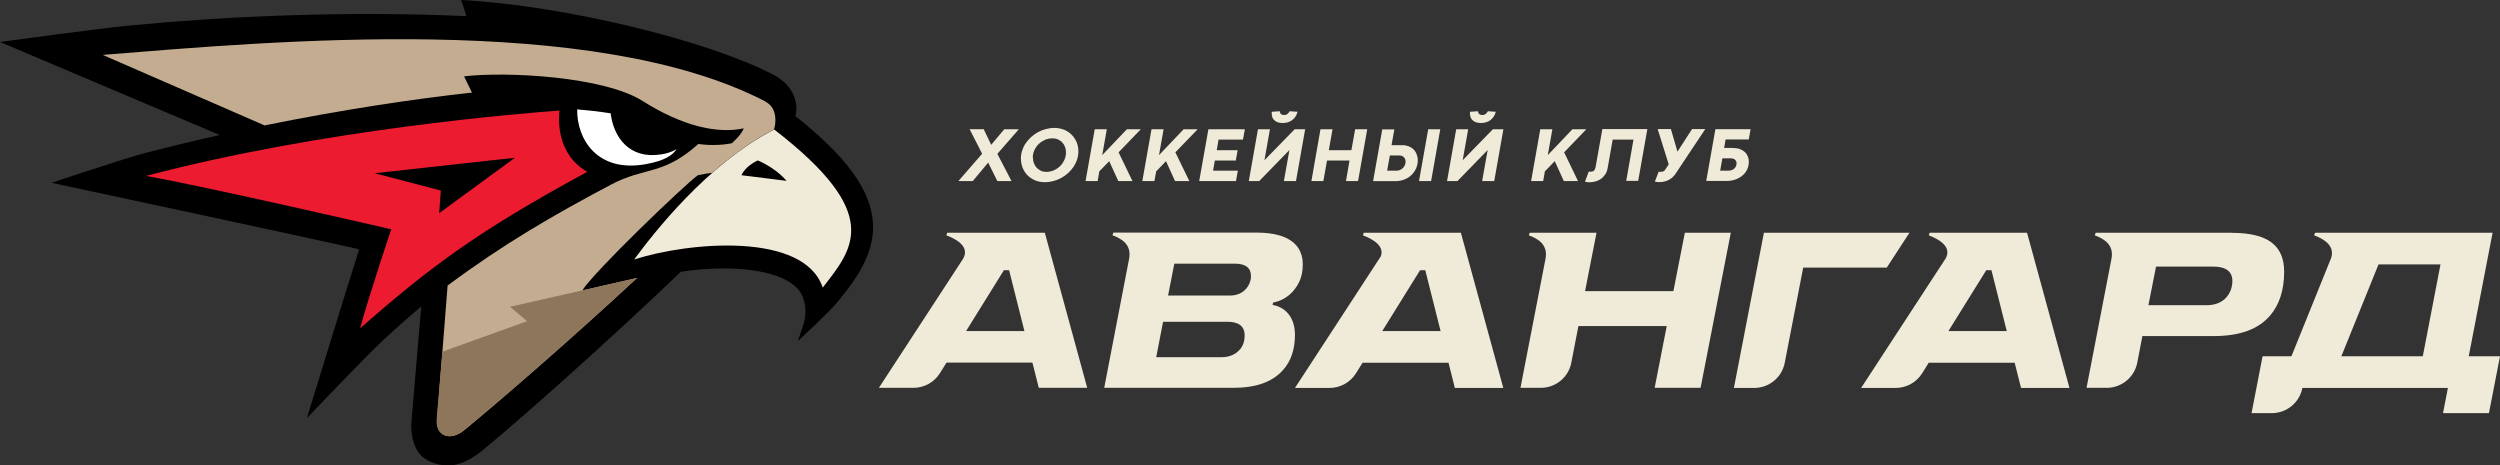
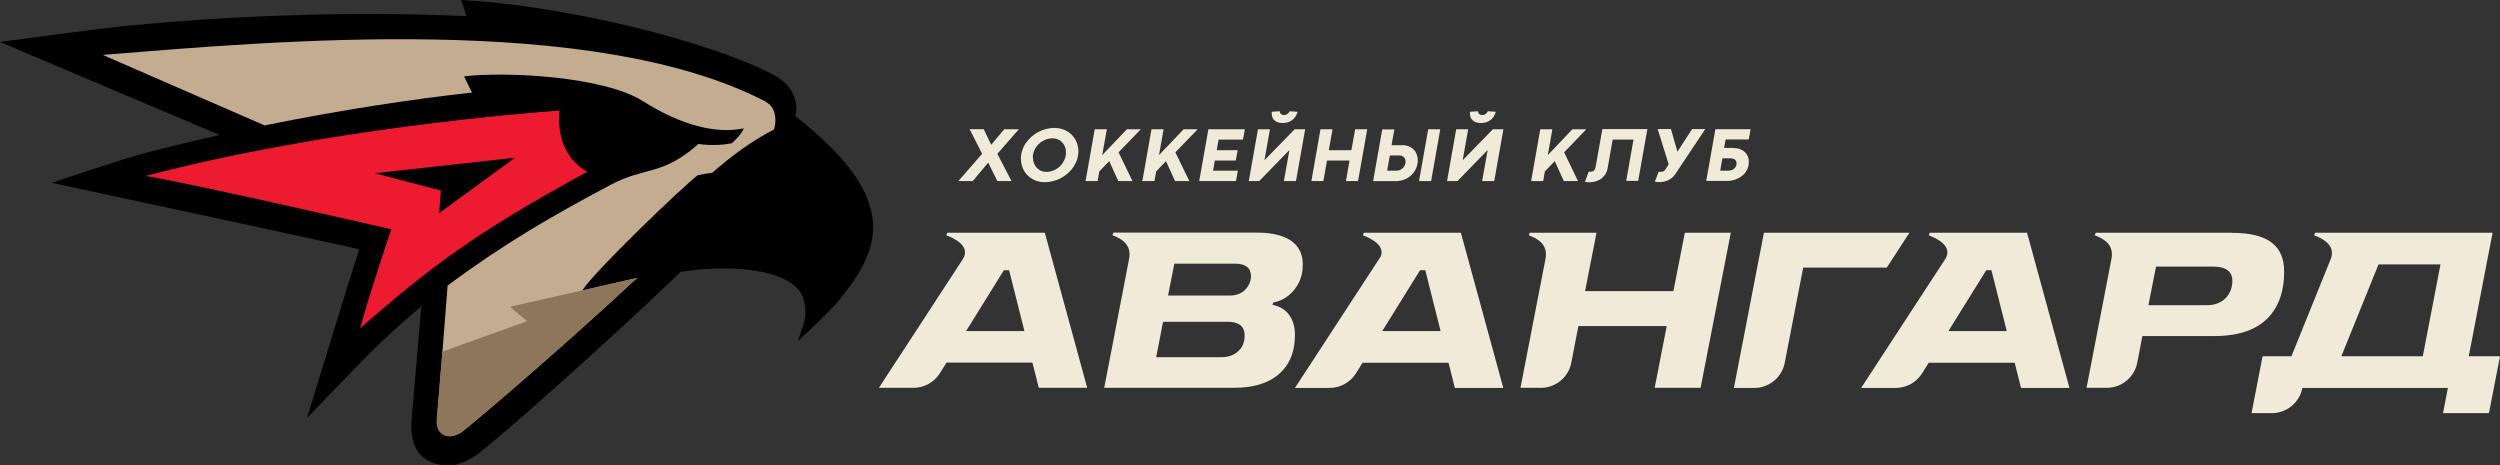
<svg xmlns="http://www.w3.org/2000/svg" viewBox="0 0 141.395 26.326" fill="none">
  <rect x="0" y="0" width="141.395" height="26.326" fill="#333333" stroke="none" />
  <path d="M98.067 21.935L99.764 13.162H107.995L106.711 15.136H101.985L100.942 20.515C100.784 21.346 100.059 21.941 99.211 21.941H98.067V21.935Z" fill="#F0EAD8" />
  <path d="M59.093 13.162H53.573C53.555 13.209 53.538 13.262 53.52 13.309C54.08 13.515 54.881 13.957 54.463 14.647L49.708 21.935H51.664C52.271 21.935 52.837 21.623 53.161 21.104L53.532 20.509H58.392L58.752 21.935H61.491L59.093 13.162ZM54.64 18.724L56.778 15.283H57.073L57.939 18.724H54.64Z" fill="#F0EAD8" />
  <path d="M82.632 13.162H77.135C77.117 13.209 77.099 13.262 77.082 13.309C77.6 13.504 78.325 13.893 78.095 14.499L73.24 21.941H75.196C75.803 21.941 76.369 21.628 76.693 21.11L77.064 20.515H81.925L82.284 21.941H85.024L82.626 13.168L82.632 13.162ZM78.177 18.724L80.316 15.283H80.611L81.477 18.724H78.177Z" fill="#F0EAD8" />
  <path d="M114.653 13.162H109.139C109.121 13.209 109.103 13.262 109.085 13.309C109.633 13.515 110.411 13.94 110.046 14.611L105.262 21.941H107.218C107.825 21.941 108.39 21.628 108.714 21.11L109.085 20.515H113.946L114.306 21.941H117.045L114.647 13.168L114.653 13.162ZM110.199 18.724L112.338 15.283H112.632L113.498 18.724H110.199Z" fill="#F0EAD8" />
  <path d="M139.627 20.15L140.976 13.162H130.937C130.919 13.209 130.901 13.262 130.884 13.309C131.426 13.515 132.074 13.887 131.844 14.594L129.599 20.15H127.967L127.343 23.366H128.492C129.334 23.366 130.059 22.766 130.218 21.941H138.449L138.172 23.366H140.77L141.395 20.15H139.621H139.627ZM137.029 20.15H132.422L134.525 14.953H138.03L137.029 20.15Z" fill="#F0EAD8" />
  <path d="M72.138 17.286L71.973 17.239L72.003 17.115L72.162 17.074C72.568 16.974 72.916 16.709 73.093 16.515C73.464 16.102 73.682 15.643 73.682 14.959C73.682 13.469 72.268 13.156 71.083 13.156H62.971C62.953 13.203 62.935 13.256 62.918 13.304C63.471 13.51 64.008 13.851 63.86 14.635L62.452 21.935H69.74C71.031 21.935 71.956 21.611 72.562 20.933C73.01 20.438 73.24 19.767 73.24 18.942C73.24 18.117 72.869 17.498 72.138 17.28M70.123 19.767C69.87 20.061 69.522 20.203 69.063 20.203H65.392L65.781 18.2H69.393C69.64 18.2 70.394 18.2 70.394 18.96C70.394 19.295 70.306 19.561 70.129 19.767M70.477 16.332C70.253 16.585 69.946 16.715 69.558 16.715H66.064L66.417 14.912H69.846C70.447 14.912 70.753 15.148 70.753 15.619C70.753 15.872 70.654 16.126 70.477 16.332Z" fill="#F0EAD8" />
  <path d="M95.292 13.162L94.644 16.467H89.648L90.296 13.162H86.519C86.502 13.209 86.484 13.262 86.467 13.309C87.026 13.515 87.562 13.857 87.409 14.647L85.995 21.935H87.144C87.987 21.935 88.711 21.34 88.87 20.515L89.271 18.441H94.267L93.584 21.935H96.182L97.891 13.162H95.292Z" fill="#F0EAD8" />
  <path d="M126.224 13.162H118.529C118.512 13.209 118.494 13.262 118.476 13.309C119.036 13.521 119.572 13.857 119.419 14.647L118.011 21.935H119.154C119.996 21.935 120.721 21.334 120.88 20.509L121.169 19.007H125.205C126.683 19.007 127.732 18.624 128.404 17.834C128.922 17.221 129.187 16.391 129.187 15.371C129.187 13.869 128.245 13.168 126.218 13.168M125.988 16.732C125.811 16.974 125.458 17.263 124.804 17.263H121.51L121.941 15.077H125.169C125.894 15.077 126.259 15.354 126.259 15.896C126.259 16.073 126.224 16.42 125.988 16.732Z" fill="#F0EAD8" />
  <path d="M56.06 8.19L56.796 7.312H57.621L56.408 8.702L57.209 10.24H56.408L55.889 9.197L55.017 10.24H54.204L55.547 8.696L54.84 7.306H55.636L56.06 8.19Z" fill="#F0EAD8" />
  <path d="M57.738 8.979C57.738 8.82 57.762 8.667 57.809 8.52C57.856 8.372 57.921 8.231 58.009 8.107C58.098 7.978 58.198 7.86 58.316 7.754C58.433 7.648 58.563 7.553 58.704 7.477C58.846 7.4 58.993 7.341 59.146 7.3C59.306 7.259 59.465 7.235 59.63 7.235C59.83 7.235 60.007 7.271 60.177 7.335C60.343 7.406 60.484 7.494 60.608 7.618C60.731 7.742 60.82 7.877 60.89 8.037C60.955 8.196 60.991 8.372 60.991 8.555C60.991 8.714 60.967 8.867 60.92 9.015C60.873 9.162 60.802 9.303 60.719 9.433C60.631 9.562 60.531 9.68 60.413 9.786C60.295 9.892 60.166 9.987 60.024 10.063C59.883 10.14 59.736 10.199 59.577 10.24C59.423 10.281 59.258 10.305 59.099 10.305C58.899 10.305 58.716 10.269 58.551 10.205C58.386 10.134 58.245 10.04 58.121 9.922C58.003 9.804 57.909 9.663 57.844 9.504C57.779 9.344 57.744 9.168 57.744 8.985M58.422 8.92C58.422 9.038 58.439 9.144 58.481 9.238C58.516 9.333 58.569 9.421 58.64 9.492C58.71 9.562 58.787 9.621 58.881 9.663C58.976 9.704 59.076 9.722 59.188 9.722C59.282 9.722 59.376 9.71 59.47 9.68C59.565 9.651 59.647 9.621 59.73 9.568C59.812 9.521 59.889 9.462 59.954 9.397C60.024 9.333 60.083 9.256 60.13 9.174C60.183 9.091 60.219 9.003 60.248 8.914C60.278 8.82 60.289 8.726 60.289 8.62C60.289 8.508 60.272 8.396 60.231 8.302C60.195 8.201 60.142 8.119 60.071 8.048C60.007 7.978 59.924 7.925 59.83 7.883C59.736 7.842 59.63 7.824 59.518 7.824C59.376 7.824 59.241 7.854 59.105 7.907C58.976 7.966 58.858 8.042 58.752 8.143C58.646 8.243 58.569 8.355 58.504 8.49C58.445 8.626 58.41 8.767 58.41 8.92" fill="#F0EAD8" />
  <path d="M62.34 8.773L63.731 7.312H64.52L63.265 8.614L64.049 10.24H63.248L62.735 9.115L62.175 9.692L62.081 10.24H61.397L61.916 7.312H62.599L62.34 8.773Z" fill="#F0EAD8" />
  <path d="M65.551 8.773L66.942 7.312H67.737L66.476 8.614L67.266 10.24H66.458L65.946 9.115L65.392 9.692L65.292 10.24H64.608L65.127 7.312H65.81L65.551 8.773Z" fill="#F0EAD8" />
  <path d="M68.344 7.312H70.406L70.3 7.895H68.921L68.815 8.496H69.999L69.893 9.079H68.709L68.609 9.651H70.011L69.905 10.24H67.825L68.344 7.312Z" fill="#F0EAD8" />
  <path d="M71.148 7.311H71.826L71.514 9.061L73.222 7.311H73.817L73.299 10.24H72.615L72.928 8.484L71.219 10.24H70.63L71.148 7.311ZM73.387 6.322C73.364 6.416 73.328 6.498 73.281 6.575C73.234 6.652 73.175 6.722 73.104 6.775C73.034 6.834 72.951 6.876 72.857 6.911C72.763 6.94 72.657 6.958 72.545 6.958C72.433 6.958 72.333 6.94 72.25 6.911C72.168 6.881 72.103 6.834 72.05 6.775C71.997 6.722 71.961 6.652 71.944 6.575C71.926 6.498 71.92 6.41 71.926 6.322L72.38 6.292C72.386 6.328 72.397 6.357 72.403 6.381C72.415 6.404 72.427 6.428 72.444 6.445C72.462 6.463 72.486 6.475 72.515 6.487C72.545 6.498 72.58 6.504 72.621 6.504C72.663 6.504 72.704 6.504 72.733 6.487C72.763 6.475 72.792 6.463 72.816 6.445C72.839 6.428 72.863 6.404 72.88 6.381C72.898 6.357 72.916 6.328 72.939 6.292L73.387 6.322Z" fill="#F0EAD8" />
  <path d="M74.683 7.312H75.366L75.154 8.496H76.432L76.644 7.312H77.328L76.809 10.24H76.126L76.326 9.079H75.054L74.847 10.24H74.17L74.683 7.312Z" fill="#F0EAD8" />
  <path d="M79.303 8.207C79.439 8.207 79.556 8.231 79.668 8.272C79.774 8.313 79.869 8.372 79.945 8.449C80.022 8.525 80.081 8.614 80.122 8.72C80.163 8.826 80.187 8.938 80.187 9.068C80.187 9.232 80.151 9.392 80.087 9.533C80.022 9.674 79.933 9.804 79.815 9.91C79.704 10.016 79.568 10.099 79.415 10.157C79.262 10.216 79.103 10.246 78.926 10.246H77.659L78.178 7.318H78.861L78.702 8.213H79.297L79.303 8.207ZM79.161 8.791H78.608L78.454 9.651H79.008C79.067 9.651 79.132 9.639 79.191 9.61C79.25 9.58 79.303 9.545 79.35 9.498C79.397 9.45 79.433 9.397 79.456 9.339C79.486 9.28 79.497 9.215 79.497 9.15C79.497 9.097 79.491 9.05 79.474 9.009C79.456 8.967 79.433 8.926 79.403 8.897C79.374 8.867 79.338 8.838 79.297 8.82C79.256 8.802 79.209 8.796 79.161 8.796M80.257 10.24H80.941L81.459 7.312H80.776L80.257 10.24Z" fill="#F0EAD8" />
  <path d="M82.36 7.311H83.038L82.726 9.061L84.434 7.311H85.029L84.511 10.24H83.827L84.14 8.484L82.431 10.24H81.842L82.36 7.311ZM84.599 6.322C84.576 6.416 84.54 6.498 84.493 6.575C84.446 6.652 84.387 6.722 84.316 6.775C84.246 6.834 84.163 6.876 84.069 6.911C83.975 6.94 83.868 6.958 83.757 6.958C83.645 6.958 83.544 6.94 83.462 6.911C83.38 6.881 83.315 6.834 83.262 6.775C83.209 6.722 83.173 6.652 83.156 6.575C83.138 6.498 83.132 6.41 83.138 6.322L83.592 6.292C83.598 6.328 83.609 6.357 83.615 6.381C83.621 6.404 83.639 6.428 83.656 6.445C83.674 6.463 83.698 6.475 83.727 6.487C83.757 6.498 83.792 6.504 83.833 6.504C83.874 6.504 83.916 6.504 83.945 6.487C83.975 6.475 84.004 6.463 84.028 6.445C84.051 6.428 84.075 6.404 84.093 6.381C84.11 6.357 84.128 6.328 84.151 6.292L84.599 6.322Z" fill="#F0EAD8" />
  <path d="M87.539 8.773L88.93 7.312H89.719L88.464 8.614L89.248 10.24H88.447L87.934 9.115L87.374 9.692L87.28 10.24H86.597L87.115 7.312H87.799L87.539 8.773Z" fill="#F0EAD8" />
  <path d="M92.4 7.895H91.21L90.927 9.497C90.903 9.645 90.856 9.768 90.786 9.868C90.715 9.969 90.632 10.057 90.538 10.122C90.444 10.187 90.344 10.234 90.232 10.263C90.12 10.293 90.014 10.31 89.908 10.31C89.855 10.31 89.802 10.31 89.76 10.299C89.713 10.293 89.678 10.287 89.643 10.275L89.855 9.709C89.855 9.709 89.866 9.709 89.878 9.709C89.89 9.709 89.902 9.709 89.919 9.709C89.931 9.709 89.949 9.709 89.961 9.709C89.973 9.709 89.99 9.709 89.99 9.709C90.055 9.709 90.114 9.686 90.155 9.645C90.196 9.603 90.226 9.539 90.243 9.45L90.626 7.3H93.172L92.653 10.228H91.976L92.388 7.889L92.4 7.895Z" fill="#F0EAD8" />
  <path d="M93.82 9.715C93.82 9.715 93.831 9.715 93.843 9.715C93.855 9.715 93.867 9.715 93.884 9.715C93.896 9.715 93.914 9.715 93.926 9.715C93.937 9.715 93.955 9.715 93.955 9.715C93.996 9.715 94.038 9.709 94.073 9.692C94.114 9.68 94.144 9.65 94.167 9.615L94.379 9.297L93.755 7.3H94.503L94.874 8.578L95.699 7.3H96.447L94.745 9.857C94.692 9.933 94.633 9.998 94.562 10.057C94.491 10.11 94.421 10.157 94.344 10.193C94.267 10.228 94.191 10.257 94.102 10.275C94.02 10.293 93.937 10.299 93.861 10.299C93.808 10.299 93.755 10.299 93.714 10.293C93.666 10.287 93.631 10.281 93.596 10.269L93.814 9.704L93.82 9.715Z" fill="#F0EAD8" />
  <path d="M98.021 8.372C98.163 8.372 98.292 8.39 98.404 8.431C98.516 8.473 98.604 8.526 98.681 8.596C98.758 8.667 98.811 8.75 98.852 8.844C98.893 8.938 98.911 9.044 98.911 9.156C98.911 9.268 98.893 9.368 98.864 9.462C98.834 9.557 98.793 9.645 98.734 9.728C98.681 9.81 98.61 9.881 98.534 9.94C98.457 10.004 98.375 10.057 98.28 10.099C98.192 10.146 98.092 10.175 97.992 10.199C97.892 10.222 97.785 10.234 97.679 10.234H96.501L97.019 7.306H99.011L98.905 7.889H97.597L97.514 8.367H98.021V8.372ZM97.414 8.956L97.29 9.651H97.774C97.833 9.651 97.886 9.639 97.938 9.621C97.992 9.604 98.039 9.58 98.08 9.539C98.121 9.504 98.151 9.462 98.18 9.409C98.204 9.356 98.216 9.303 98.216 9.239C98.216 9.191 98.21 9.15 98.192 9.115C98.174 9.079 98.151 9.05 98.121 9.026C98.092 9.003 98.056 8.985 98.021 8.973C97.98 8.962 97.938 8.956 97.897 8.956H97.42H97.414Z" fill="#F0EAD8" />
  <path d="M23.826 17.328C23.673 19.107 23.361 22.813 23.278 23.755C23.207 24.504 23.361 25.281 23.797 25.741C24.215 26.177 24.946 26.383 25.594 26.312C26.118 26.253 26.772 25.894 27.249 25.505C29.252 23.867 34.26 19.443 38.503 15.372C38.738 15.336 38.98 15.307 39.215 15.277C42.126 14.959 44.942 15.419 45.425 16.856C45.743 17.805 45.419 18.382 45.125 19.29C45.625 18.818 46.91 17.646 47.417 17.021C48.236 16.008 49.502 14.429 49.373 12.591C49.243 10.735 47.882 8.867 44.977 6.557C45.113 6.251 45.184 4.979 43.734 4.224C40.093 2.315 31.951 0.306 26.077 0C26.136 0.153 26.289 0.571 26.371 0.913C19.372 0.595 12.555 0.943 7.27 1.449C5.503 1.62 0 2.374 0 2.374L12.426 7.636C11.1 7.93 9.757 8.254 8.402 8.602C7.017 8.955 2.922 10.34 2.922 10.34C2.922 10.34 17.339 13.421 20.315 14.099C19.92 15.301 17.357 23.649 17.357 23.649C17.357 23.649 20.668 20.167 21.711 19.201C22.453 18.512 23.131 17.911 23.826 17.333" fill="black" />
-   <path d="M37.395 8.732C35.574 9.02 34.702 7.748 34.537 6.41C33.883 6.304 33.235 6.239 32.646 6.186C32.617 7.866 33.777 9.78 36.523 9.285C37.577 9.097 38.043 8.785 38.267 8.431C38.061 8.561 37.778 8.673 37.395 8.732Z" fill="white" />
-   <path d="M43.787 7.323C39.986 9.279 36.929 13.233 35.868 14.676C39.003 13.669 45.483 13.115 46.532 16.267C48.253 14.046 49.985 12.113 43.787 7.323ZM41.937 9.91C41.937 9.91 42.119 9.415 42.862 9.073C43.975 9.562 44.482 10.228 44.482 10.228L41.937 9.91Z" fill="#F0EAD8" />
  <path d="M33.223 9.722C31.921 8.997 31.503 7.577 31.644 6.251C29.564 6.41 18.37 7.282 8.254 9.951C11.524 10.517 22.129 12.968 22.129 12.968C22.129 12.968 20.968 16.391 20.367 18.565C24.238 15.189 26.801 13.198 33.217 9.716M21.186 9.798L29.128 8.92L24.839 12.055L24.933 10.776L21.192 9.798H21.186Z" fill="#ED1B2F" />
  <path d="M43.303 5.744C33.553 0.689 15.524 2.321 5.809 3.105L14.964 7.093C19.348 6.204 23.401 5.597 26.636 5.243C26.654 5.243 26.671 5.243 26.695 5.238C26.524 4.908 26.377 4.566 26.247 4.318C28.633 4.036 34.148 4.318 36.351 5.715C38.555 7.111 40.558 7.588 42.066 7.258C41.931 7.641 41.389 8.101 41.389 8.101C40.864 8.213 40.122 8.236 39.498 8.142C37.483 9.945 36.487 9.421 34.56 10.44C31.273 12.184 28.539 13.757 25.316 16.149C25.287 16.485 24.786 22.936 24.721 23.661C24.633 24.645 25.452 24.987 26.247 24.333C28.026 22.877 32.174 19.301 36.033 15.719L32.934 16.426C33.594 15.365 38.667 10.499 39.468 9.91C39.798 9.845 40.069 9.792 40.281 9.774C41.336 8.849 42.514 7.971 43.775 7.323C43.798 7.253 43.816 7.182 43.828 7.117C43.899 6.681 43.869 6.051 43.292 5.75" fill="#C3AC90" />
  <path d="M28.845 17.351L29.812 18.164L25.022 19.89C25.022 19.89 24.763 22.972 24.698 23.696C24.609 24.68 25.452 24.981 26.247 24.333C28.027 22.877 32.175 19.301 36.033 15.719L28.845 17.351Z" fill="#8D7659" />
</svg>